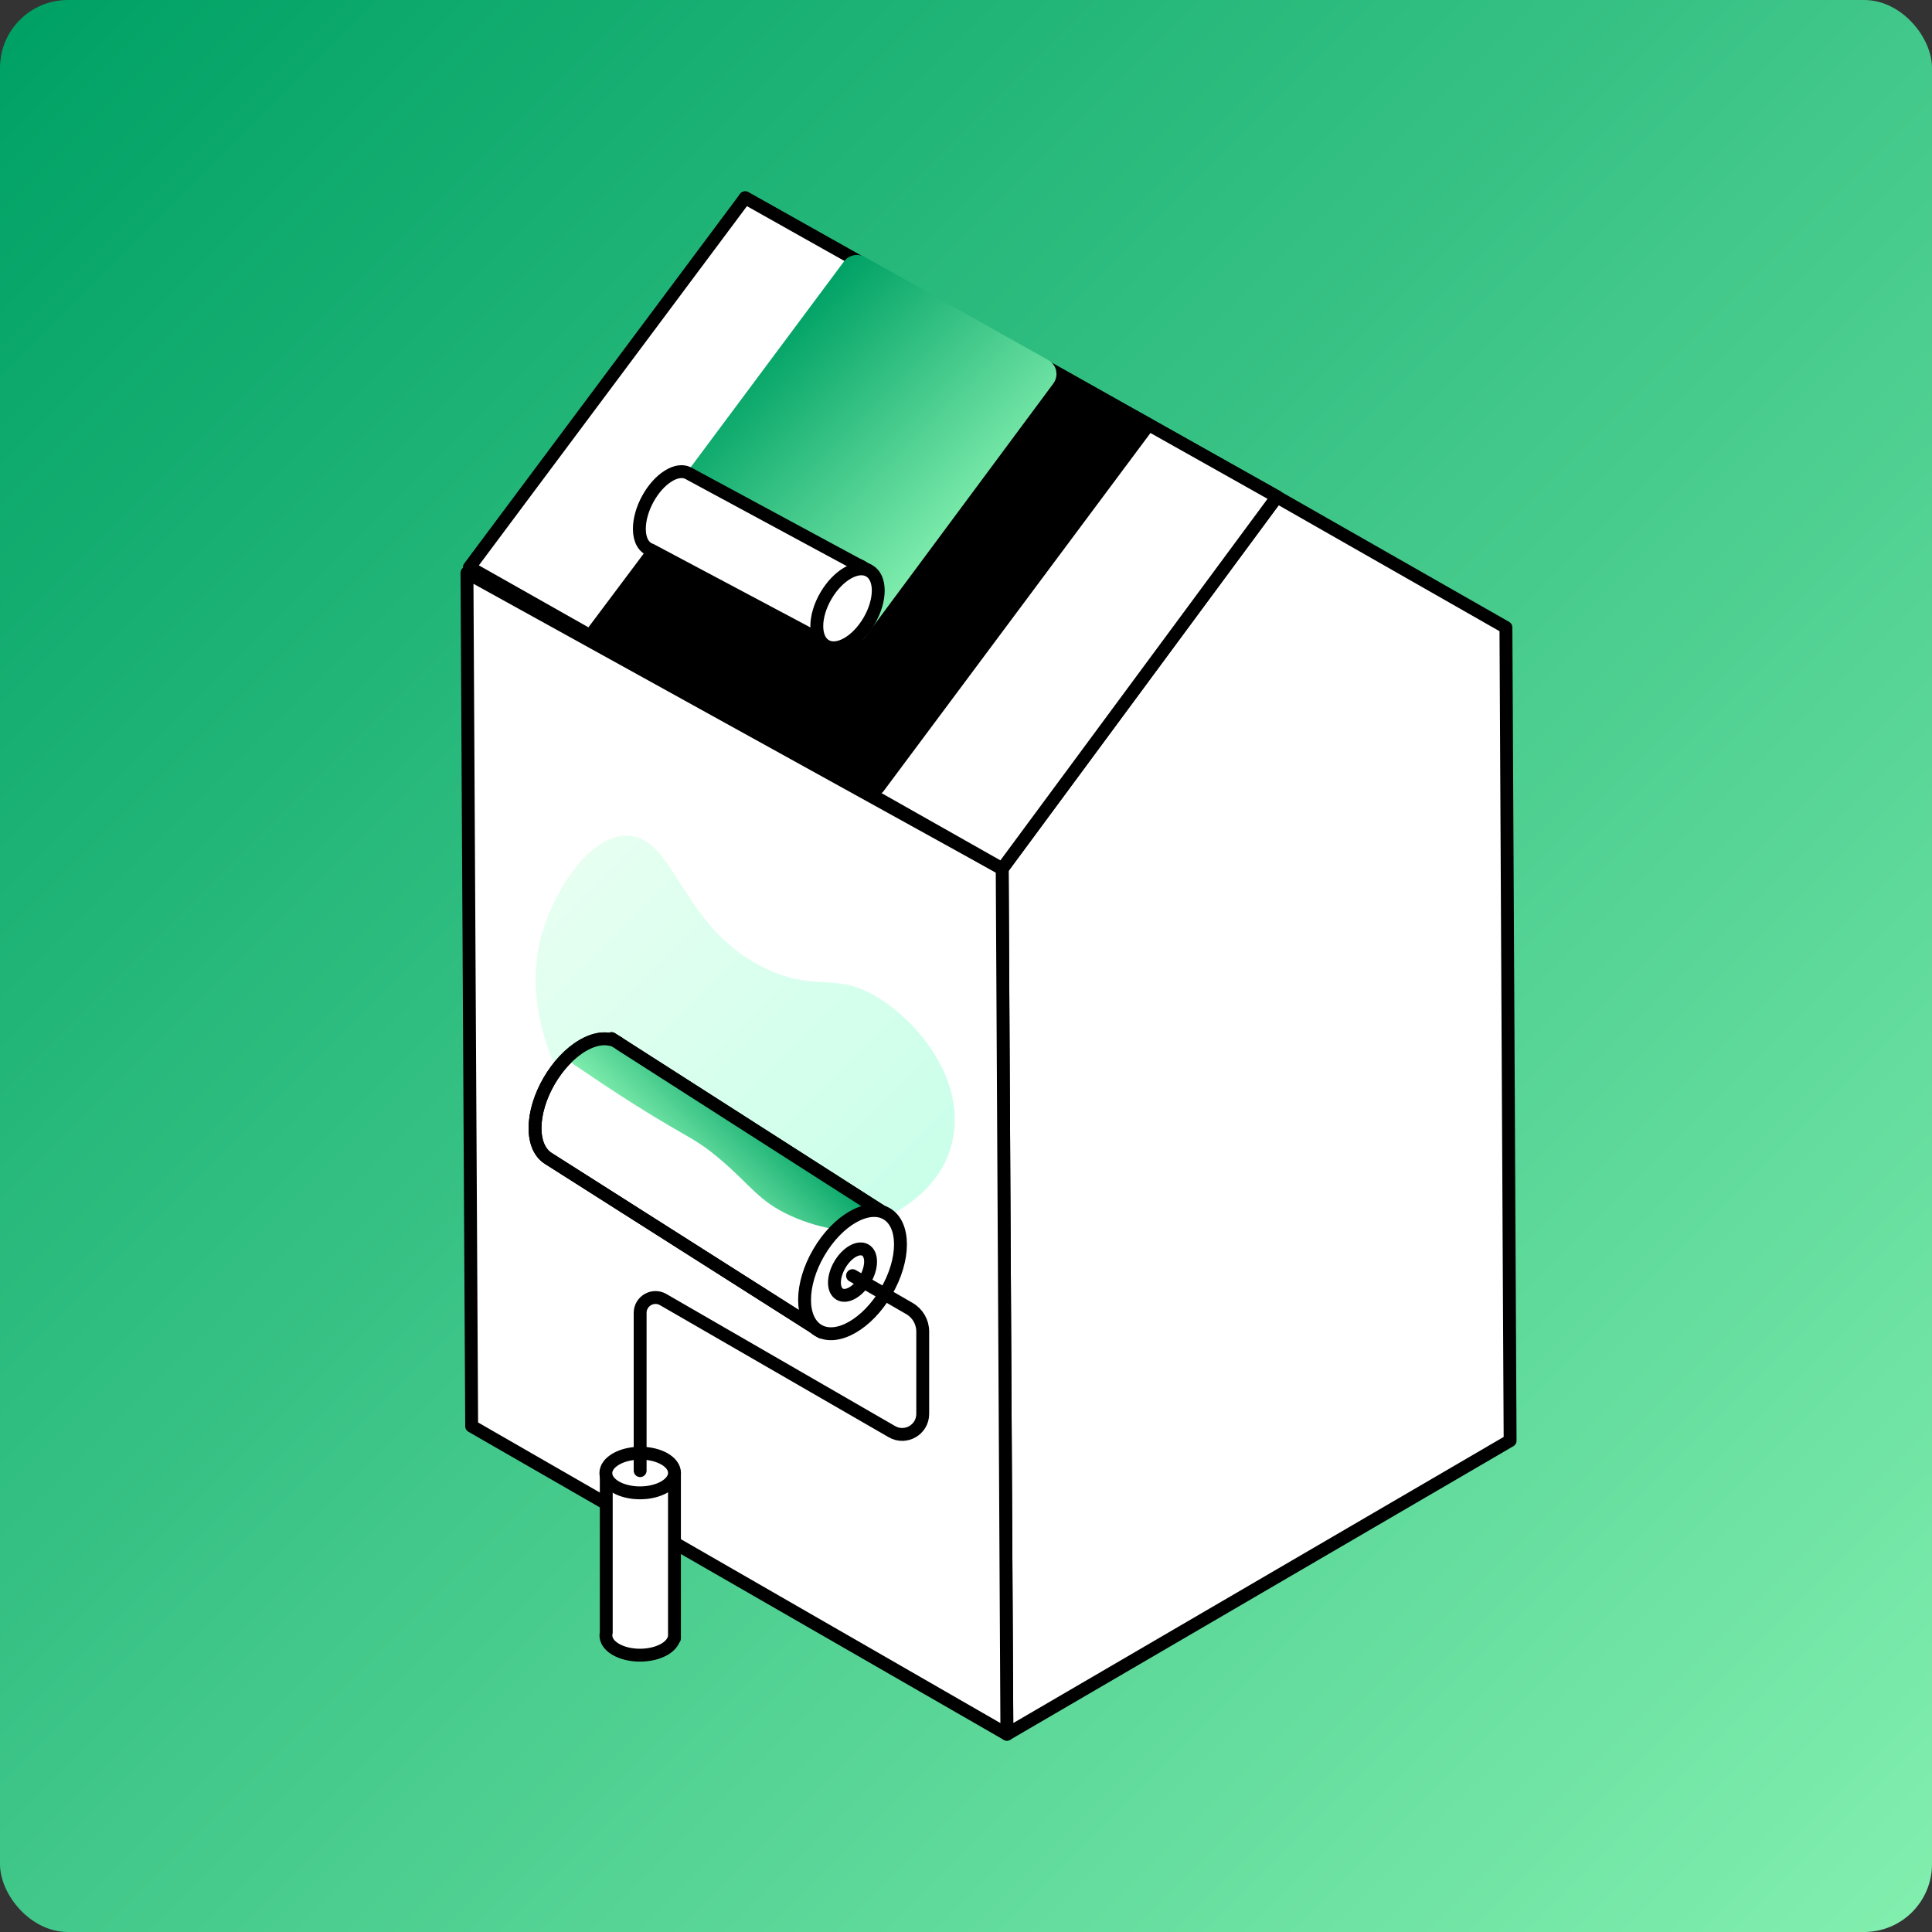
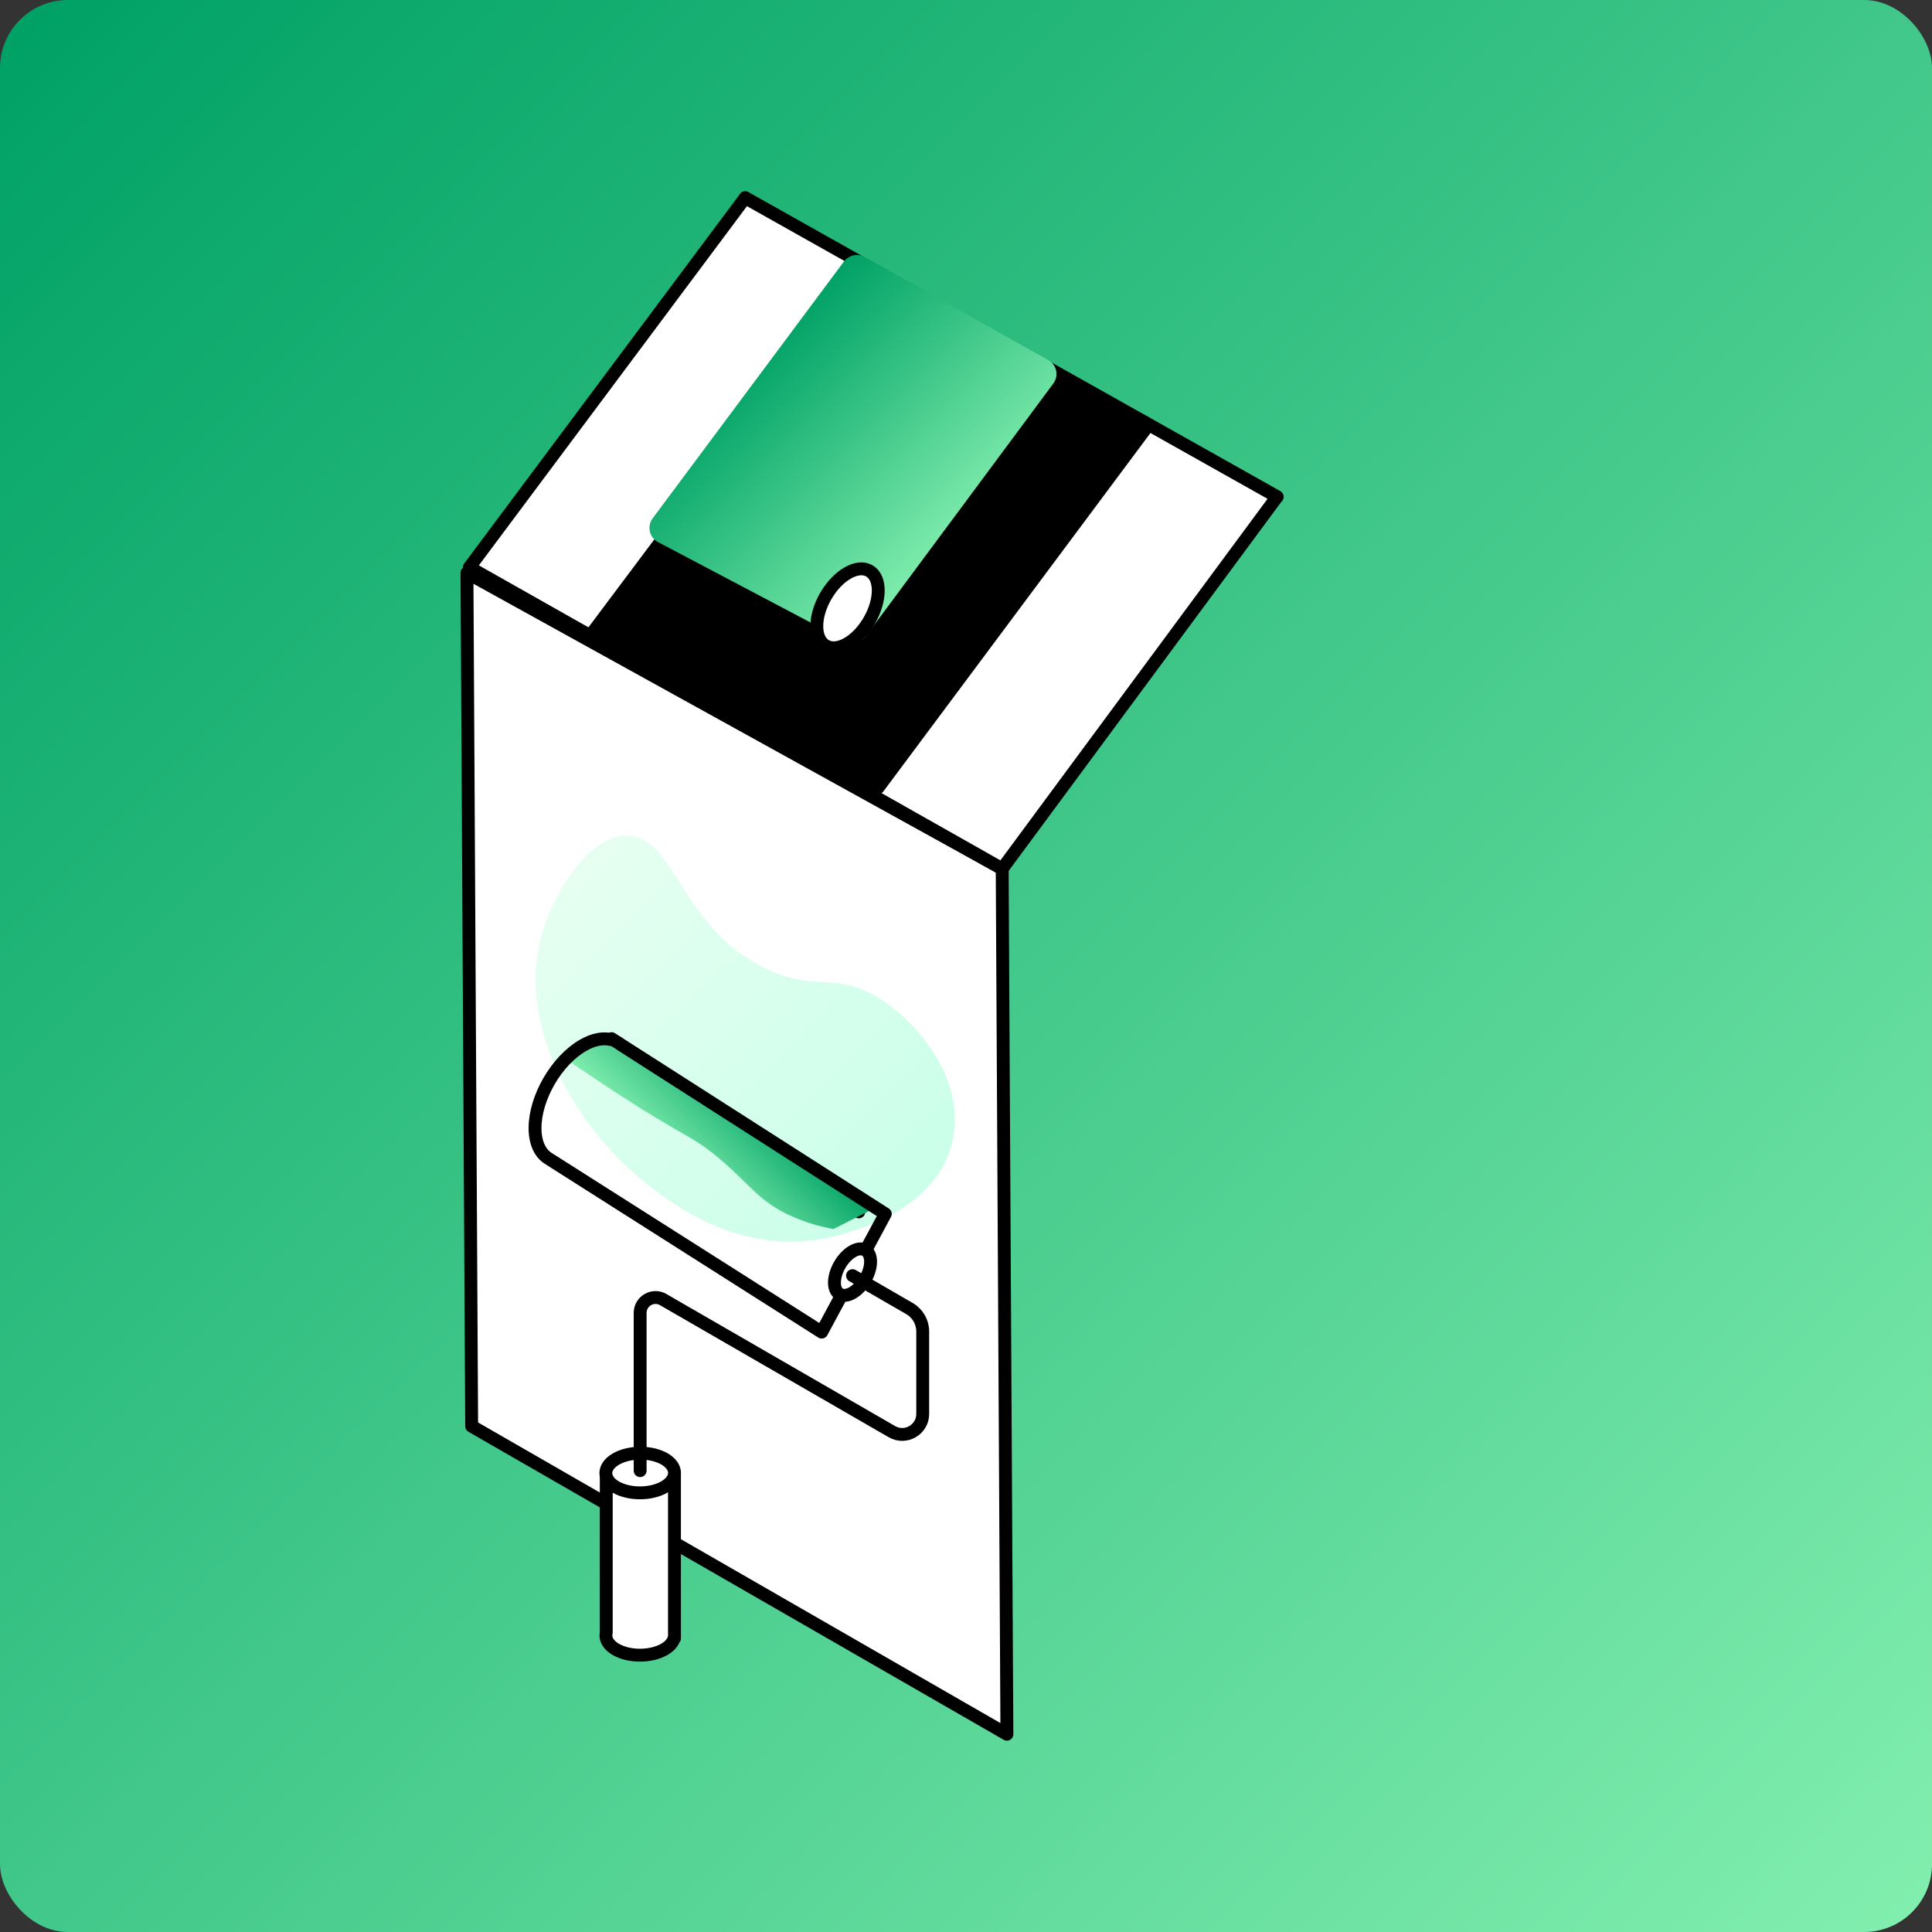
<svg xmlns="http://www.w3.org/2000/svg" xmlns:xlink="http://www.w3.org/1999/xlink" id="urbanisme-XL" viewBox="0 0 300 300">
  <rect x="0" y="0" width="300" height="300" fill="#333333" stroke="none" />
  <defs>
    <style>.cls-1,.cls-2,.cls-3{stroke:#000;stroke-linecap:round;stroke-linejoin:round;stroke-width:2px;}.cls-4{fill:url(#Dégradé_sans_nom_17-2);}.cls-2{fill:#fff;}.cls-5{fill:url(#Dégradé_sans_nom_17);}.cls-6{fill:url(#Dégradé_sans_nom_17-3);}.cls-7{fill:url(#Dégradé_sans_nom_24);}.cls-3{fill:none;}</style>
    <linearGradient id="Dégradé_sans_nom_17" x1="3.09" y1="3.09" x2="296.91" y2="296.91" gradientUnits="userSpaceOnUse">
      <stop offset="0" stop-color="#00a165" />
      <stop offset="1" stop-color="#81eeae" />
    </linearGradient>
    <linearGradient id="Dégradé_sans_nom_17-2" x1="117.02" y1="54.6" x2="147.86" y2="85.44" xlink:href="#Dégradé_sans_nom_17" />
    <linearGradient id="Dégradé_sans_nom_24" x1="86.58" y1="137.3" x2="138.84" y2="189.56" gradientUnits="userSpaceOnUse">
      <stop offset="0" stop-color="#e6fff1" />
      <stop offset="1" stop-color="#caffea" />
    </linearGradient>
    <linearGradient id="Dégradé_sans_nom_17-3" x1="-6899.87" y1="169.34" x2="-6887.02" y2="182.19" gradientTransform="translate(-6781.5) rotate(-180) scale(1 -1)" xlink:href="#Dégradé_sans_nom_17" />
  </defs>
  <rect class="cls-5" width="300" height="300" rx="10.54" ry="10.54" />
-   <polygon class="cls-2" points="156.35 269.29 155.62 134.9 198.26 77.14 233.84 97.43 234.49 223.7 156.35 269.29" />
  <polygon class="cls-2" points="156.35 269.29 73.24 221.46 72.51 88.95 155.62 134.9 156.35 269.29" />
  <path class="cls-3" d="m198.3,77.14L115.71,30.71l82.58,46.42Z" />
  <polygon class="cls-2" points="115.71 30.71 72.88 88.1 155.62 134.9 198.3 77.14 115.71 30.71" />
  <polygon class="cls-1" points="134.2 41.93 178.37 65.93 136.37 122.29 91.64 98.72 134.2 41.93" />
  <polygon class="cls-2" points="135.6 41.93 136.36 42.37 93.83 99.9 93.07 99.47 135.6 41.93" />
  <polygon class="cls-2" points="139.59 44.14 140.34 44.58 97.82 102.19 97.06 101.75 139.59 44.14" />
  <polygon class="cls-2" points="143.54 46.37 144.3 46.81 101.74 104.42 100.98 103.99 143.54 46.37" />
  <polygon class="cls-2" points="147.5 48.58 148.26 49.02 105.66 106.65 104.91 106.19 147.5 48.58" />
  <path class="cls-4" d="m164,57.56c-.15-.71-.6-1.31-1.21-1.64l-28.52-16.02c-1.09-.6-2.47-.3-3.21.69l-29.72,39.9c-.43.58-.59,1.32-.43,2.05.17.71.63,1.3,1.26,1.63l29.13,15.36c.25.13.86.28,1.14.28.79,0,1.51-.36,2-1.01l29.13-39.26c.42-.57.57-1.3.42-1.99Z" />
-   <ellipse class="cls-2" cx="130.36" cy="93.77" rx="6.73" ry="3.88" transform="translate(-16.38 158.99) rotate(-59.69)" />
-   <path class="cls-2" d="m134.82,88.57l-27.76-14.99c-.08-.05-.16-.09-.24-.13h0c-.8-.38-1.85-.27-3.01.44-2.5,1.52-4.53,5.21-4.53,8.23,0,1.77.7,2.91,1.77,3.26l26.84,14.27,6.93-11.07Z" />
  <ellipse class="cls-2" cx="131.6" cy="94.46" rx="6.73" ry="3.88" transform="translate(-16.36 160.4) rotate(-59.69)" />
  <path class="cls-7" d="m84.32,144.42c-4.67,15.08,5.76,31.67,16.95,40.08,3.56,2.68,13.02,9.79,25.42,8.02,1.43-.2,18.33-2.86,21.18-15.23,2.16-9.34-5.04-18.4-11.49-22.36-6.63-4.08-9.38-.87-17.02-4.32-13.69-6.18-14.32-20.74-21.99-20.84-5.92-.08-11.16,8.53-13.05,14.66Z" />
  <path class="cls-2" d="m94.14,253.51v-24.78h10.59v25.2h0v.48h-.07c-.17.62-.67,1.22-1.5,1.7-2.09,1.2-5.46,1.21-7.53.01-1.23-.71-1.72-1.68-1.49-2.61Z" />
  <ellipse class="cls-2" cx="99.41" cy="228.73" rx="5.33" ry="3.08" transform="translate(-1.24 .54) rotate(-.31)" />
  <line class="cls-2" x1="133.35" y1="188.18" x2="90.53" y2="163.46" />
-   <path class="cls-2" d="m83.08,175.17c0-4.72,3.33-10.47,7.45-12.85,1.63-.94,3.12-1.2,4.35-.89l.08-.15.67.43c.24.12.47.26.67.43l41.17,26.35-9.88,18.36-42.4-26.94h0c-1.3-.79-2.11-2.42-2.11-4.74Z" />
  <path class="cls-6" d="m87.54,164.21c1.36.94,3.55,2.44,6.26,4.24,12.84,8.48,13.38,7.62,18.01,11.55,4.84,4.1,5.95,6.49,10.93,8.77,2.66,1.22,5.05,1.78,6.68,2.07,2.31-1.17,4.61-2.34,6.92-3.51-13.82-8.84-27.65-17.68-41.47-26.52-.77.05-1.71.2-2.75.54-2.25.74-3.76,2.03-4.59,2.86Z" />
  <path class="cls-3" d="m83.08,175.17c0-4.72,3.33-10.47,7.45-12.85,1.63-.94,3.12-1.2,4.35-.89l.08-.15.67.43c.24.12.47.26.67.43l41.17,26.35-9.88,18.36-42.4-26.94h0c-1.3-.79-2.11-2.42-2.11-4.74Z" />
-   <ellipse class="cls-2" cx="132.38" cy="197.53" rx="10.5" ry="6.06" transform="translate(-104.96 212.13) rotate(-59.69)" />
  <ellipse class="cls-2" cx="132.38" cy="197.53" rx="3.96" ry="2.28" transform="translate(-104.96 212.13) rotate(-59.69)" />
  <path class="cls-3" d="m132.38,198.08l8.84,5.11c1.28.74,2.06,2.1,2.06,3.57v12.79c0,2.45-2.65,3.98-4.78,2.76l-35.52-20.51c-1.59-.92-3.58.23-3.58,2.07v24.49" />
</svg>